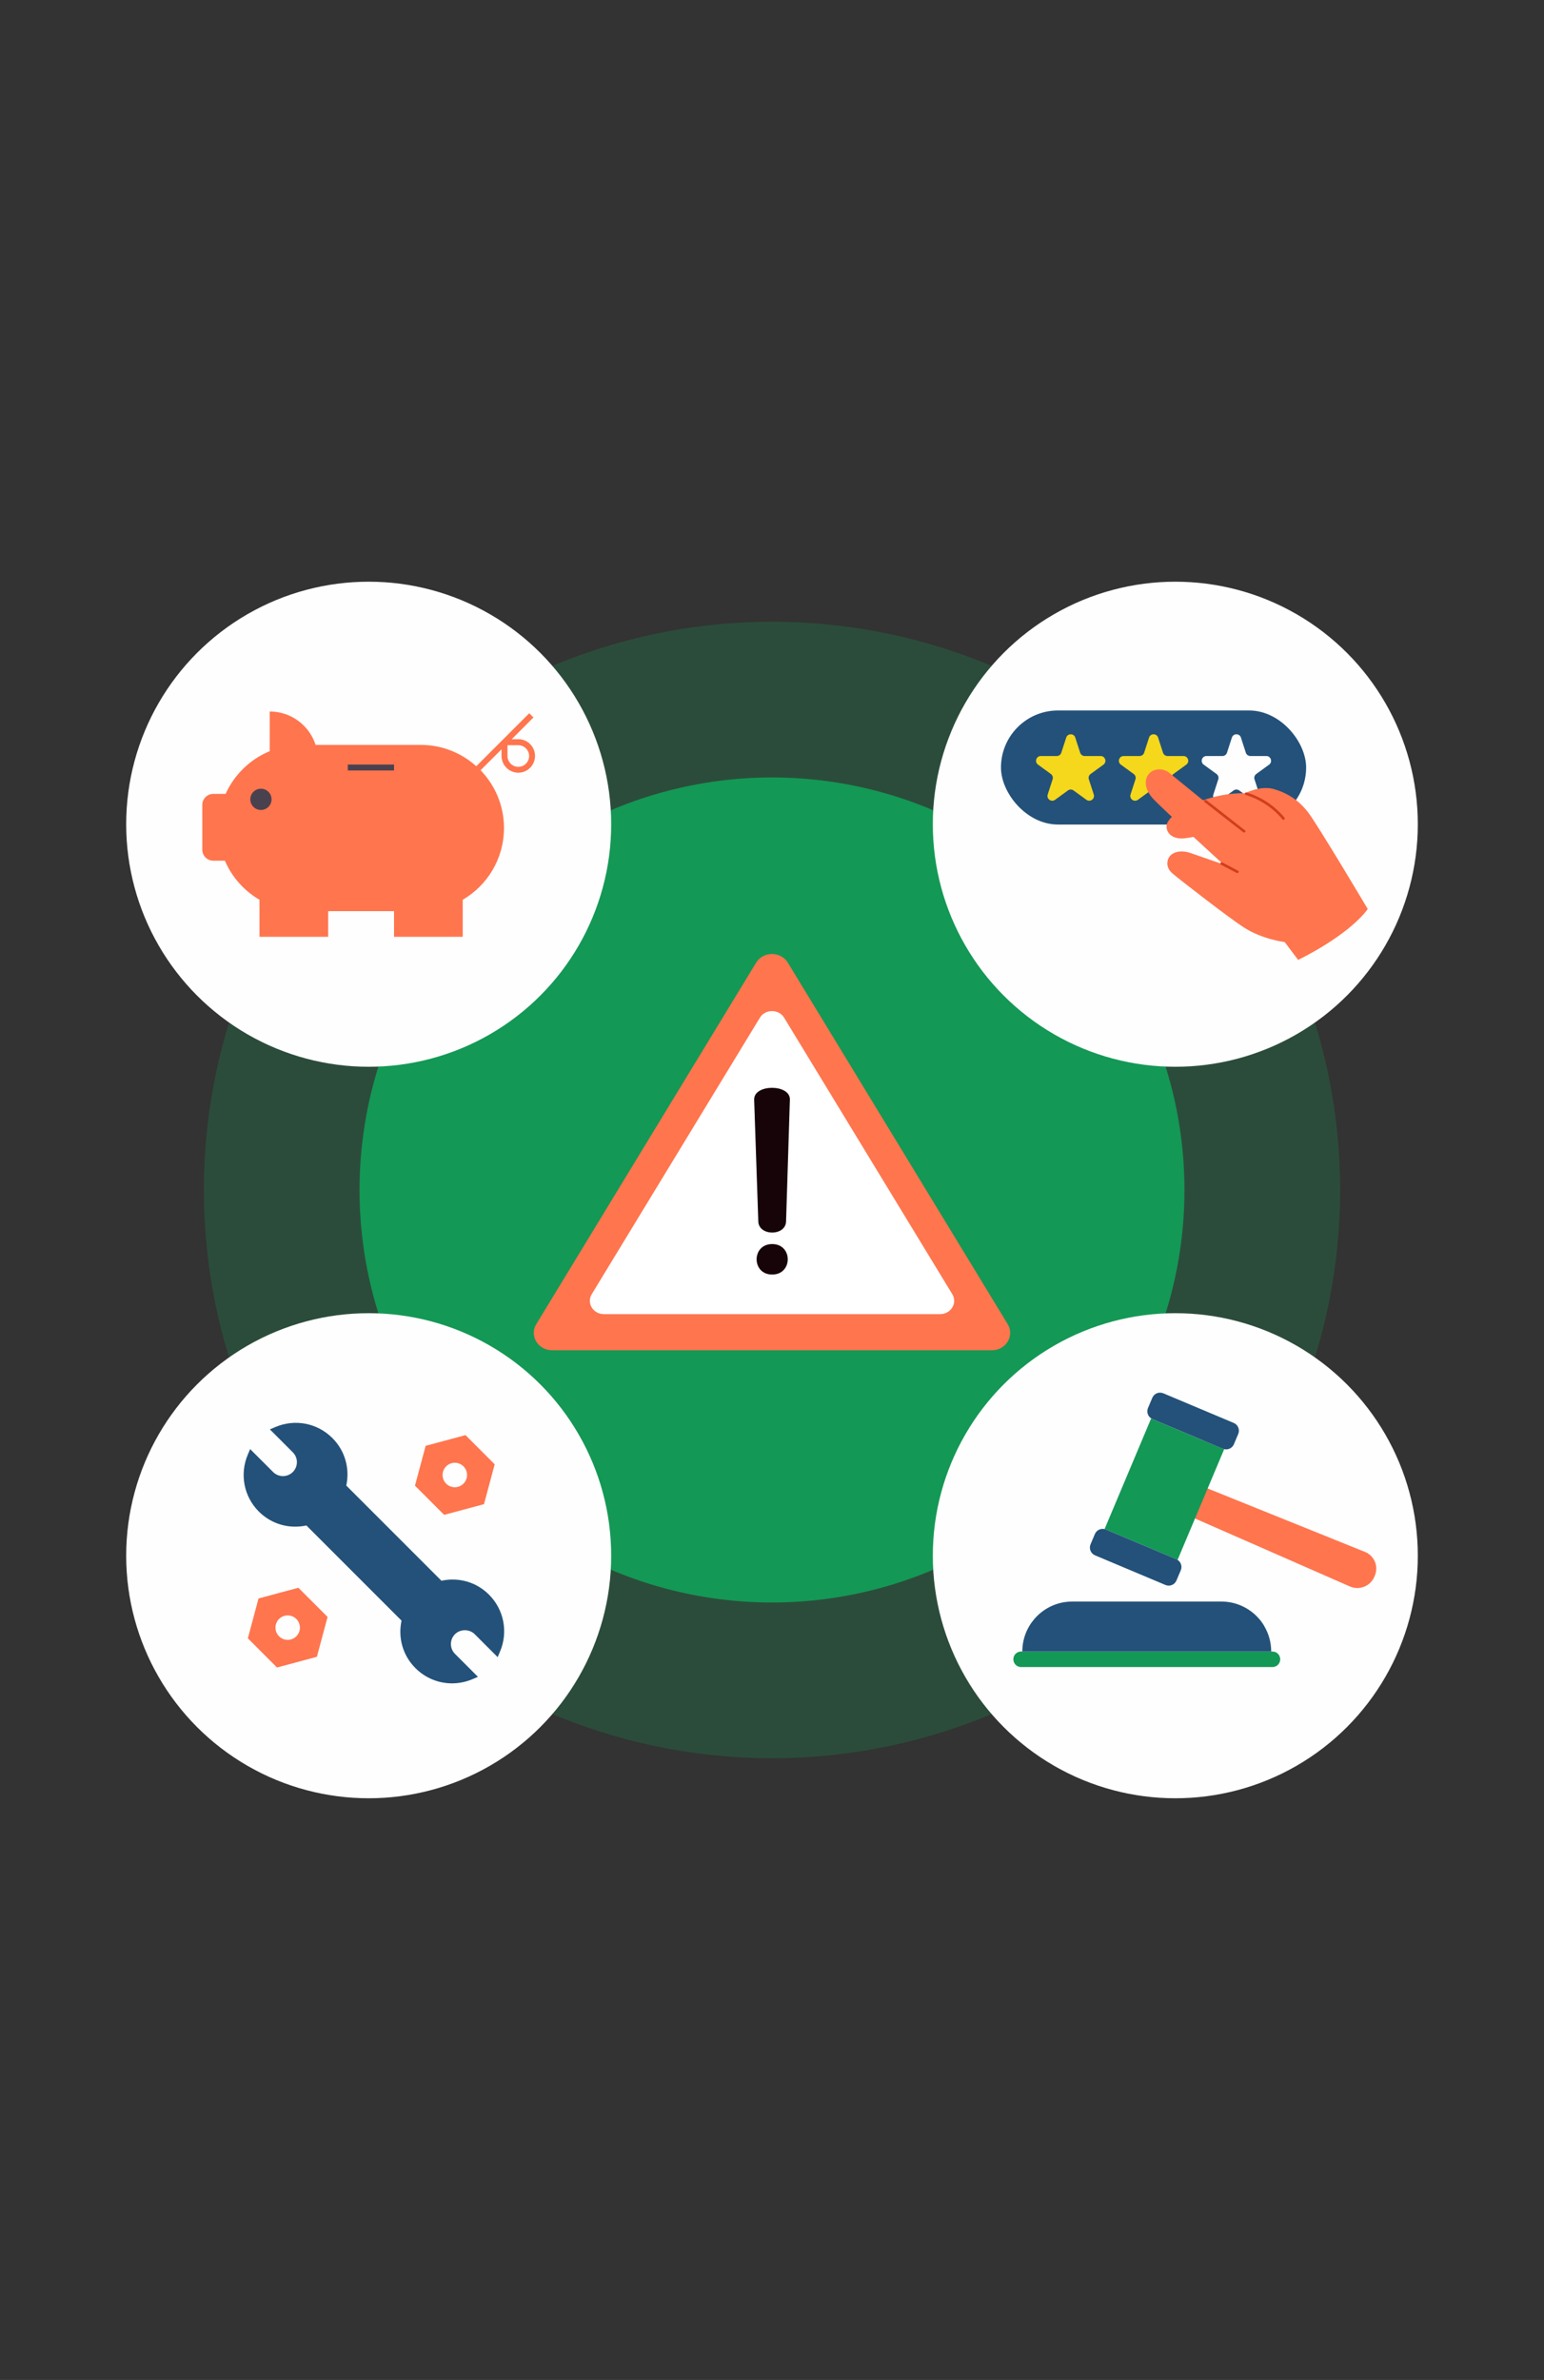
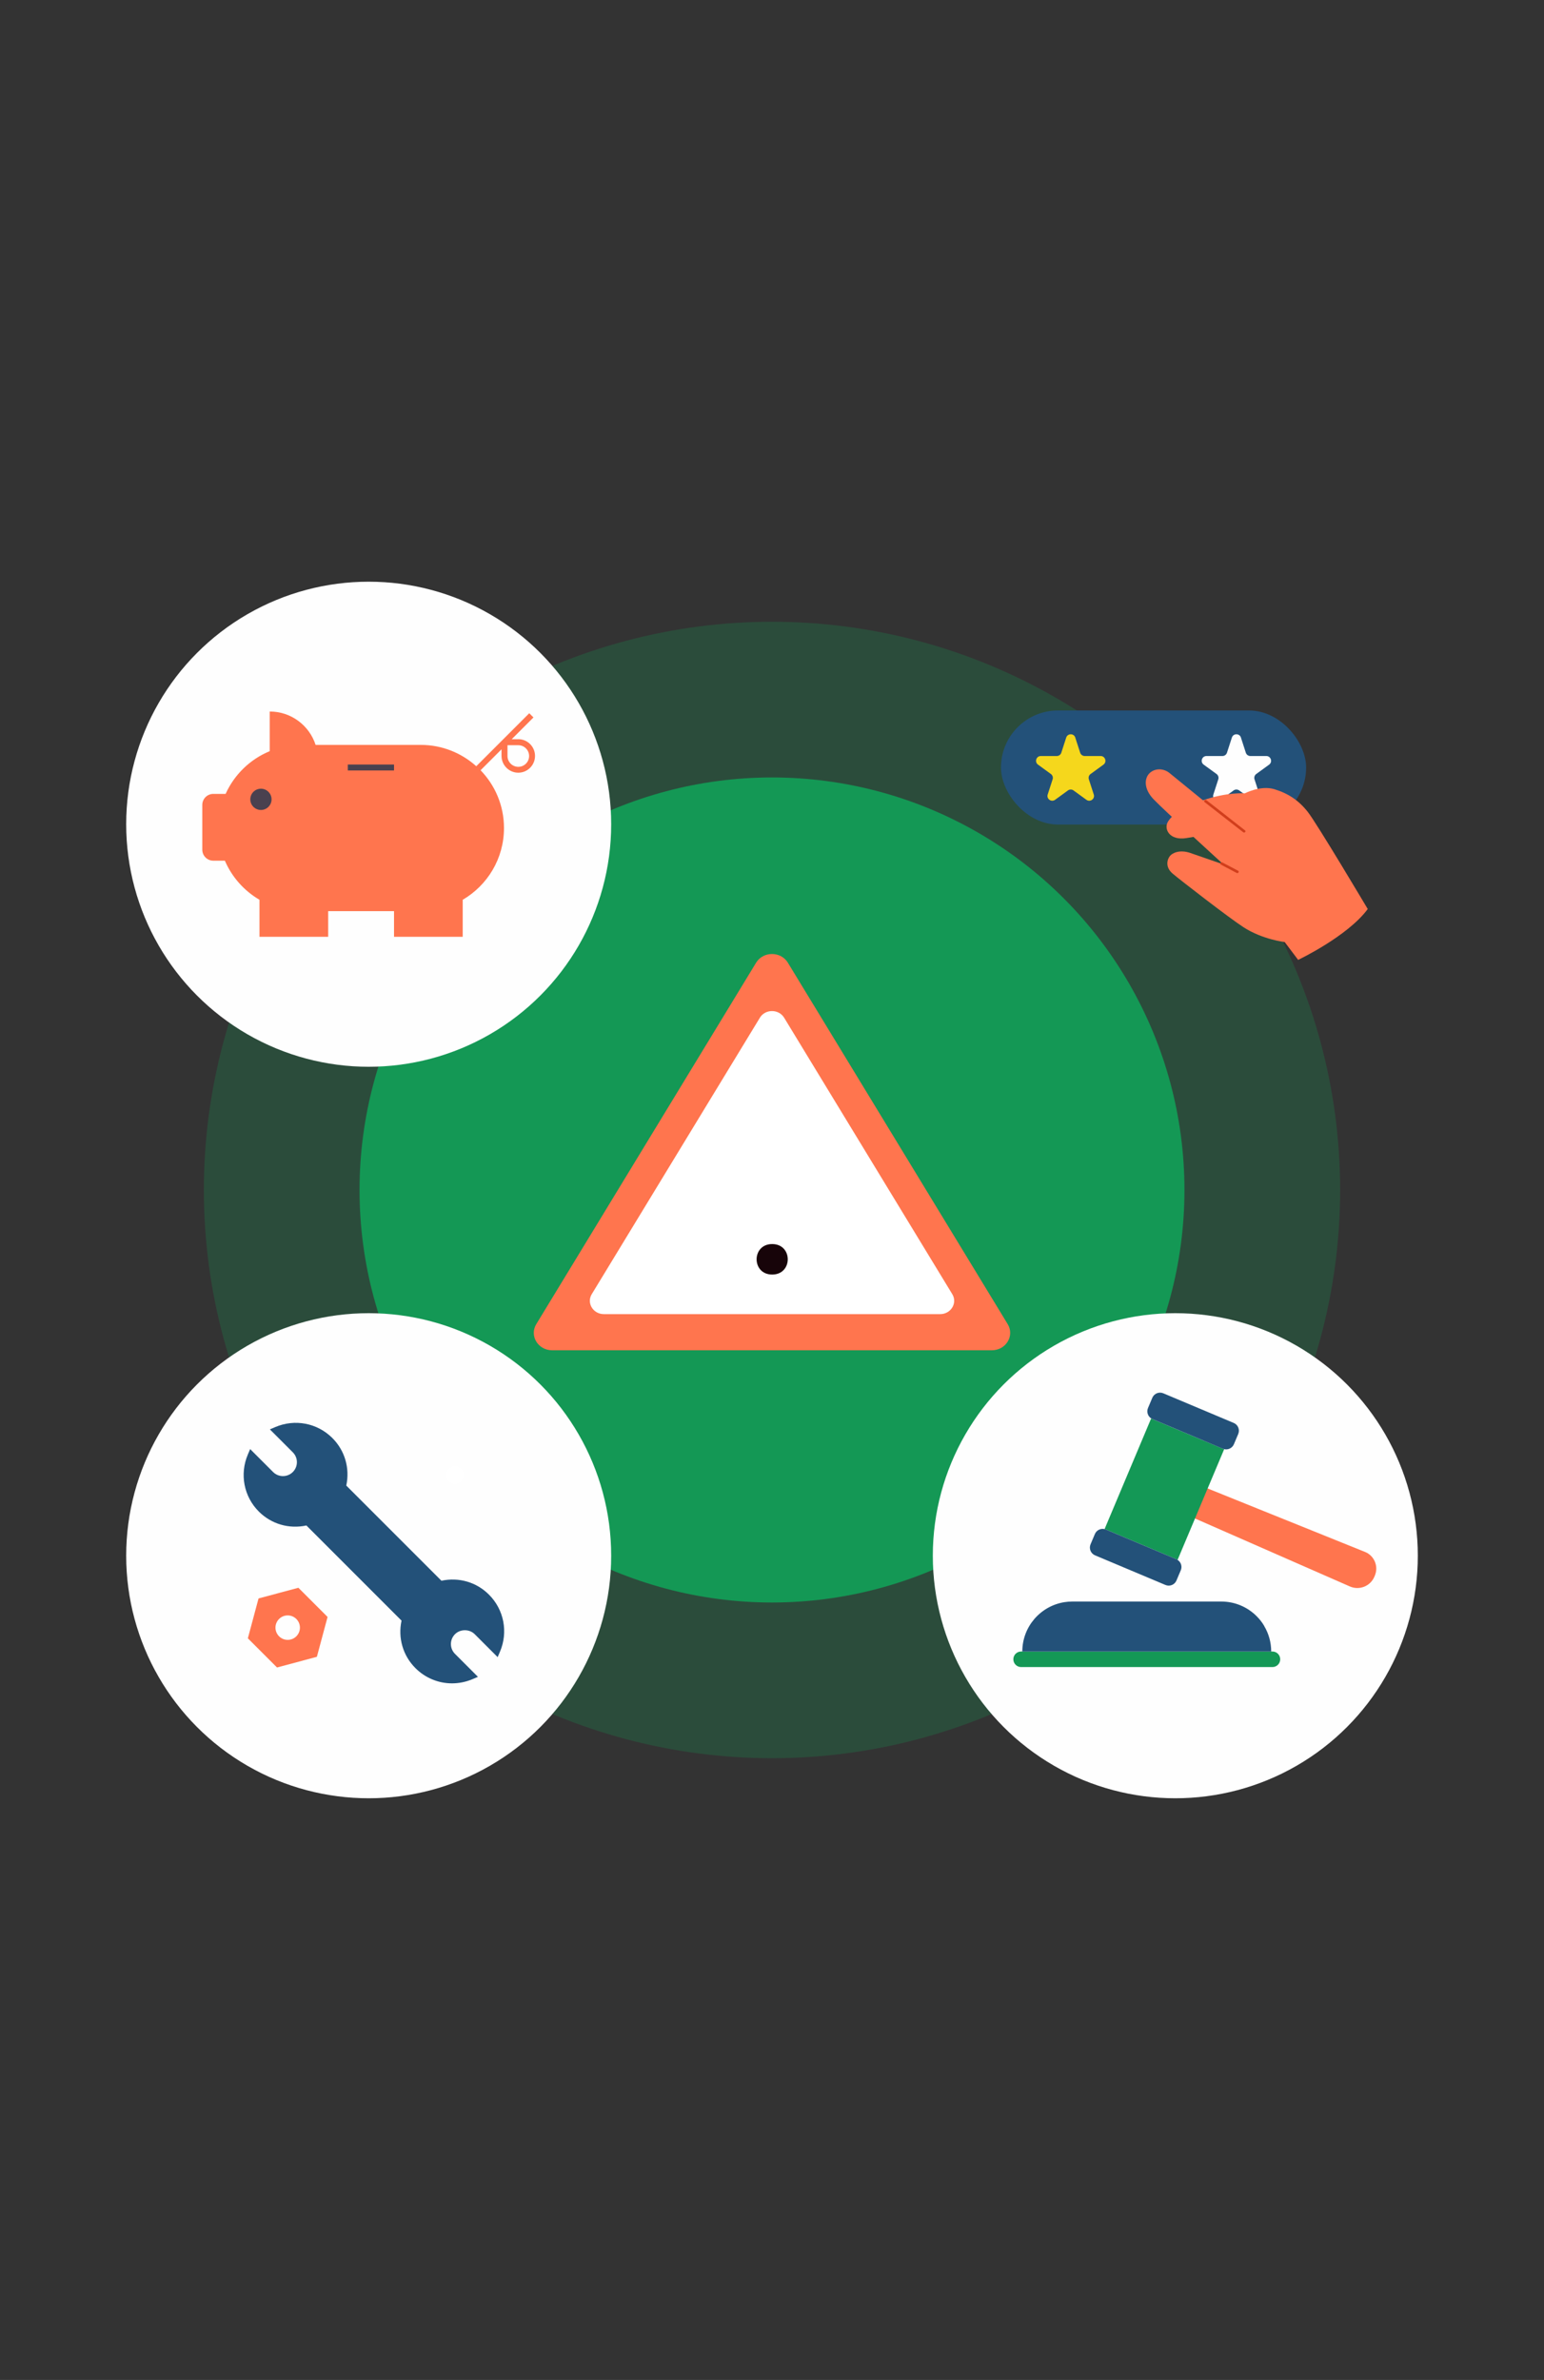
<svg xmlns="http://www.w3.org/2000/svg" id="Calque_1" viewBox="0 0 510 786">
  <rect x="0" y="0" width="510" height="786" fill="#333333" stroke="none" />
  <defs>
    <style>.cls-1{fill:#ff754e;}.cls-2{fill:#4a414f;}.cls-3{fill:#f5d71c;}.cls-4{fill:#235179;}.cls-5{fill:#d13e1c;}.cls-6{fill:#170409;}.cls-7{fill:#fff;}.cls-8{fill:#fefefe;}.cls-9{opacity:.25;}.cls-9,.cls-10{fill:#149856;}</style>
  </defs>
  <circle class="cls-10" cx="255" cy="393" r="136.24" />
  <circle class="cls-9" cx="255" cy="393" r="187.66" />
  <path class="cls-1" d="M249.75,317.94c2.33-3.83,8.16-3.83,10.49,0l36.31,59.69,36.31,59.69c2.33,3.83-.58,8.62-5.25,8.62h-145.23c-4.66,0-7.58-4.79-5.25-8.62l36.31-59.69,36.31-59.69Z" />
  <path class="cls-7" d="M250.99,336.11c1.78-2.93,6.24-2.93,8.02,0l27.77,45.65,27.77,45.65c1.78,2.93-.45,6.59-4.01,6.59h-111.07c-3.57,0-5.79-3.66-4.01-6.59l27.77-45.65,27.77-45.65Z" />
-   <path class="cls-6" d="M249.1,363.06l1.37,40.2c0,5.07,9.18,5.07,9.18,0l1.26-40.2c0-5.07-11.8-5.07-11.8,0Z" />
  <path class="cls-6" d="M255.06,410.86c-6.85,0-6.86,10.07,0,10.07s6.86-10.07,0-10.07Z" />
  <circle class="cls-8" cx="121.78" cy="272.21" r="80.1" />
  <path class="cls-1" d="M171.2,244.14h-2.19l7.2-7.2-1.39-1.39-8.87,8.87s0,0,0,0l-8.63,8.63c-4.86-4.36-11.27-7.04-18.31-7.04h-34.76c-2.07-6.4-8.07-11.03-15.16-11.03h0v13.1c-6.48,2.67-11.7,7.75-14.57,14.11h-4.06c-2.01,0-3.64,1.63-3.64,3.64v14.78c0,2.01,1.63,3.64,3.64,3.64h3.82c2.33,5.44,6.37,9.95,11.43,12.91v12.23h22.69v-8.47h21.75v8.47h22.69v-12.23c8.15-4.76,13.63-13.58,13.63-23.7,0-7.42-2.95-14.13-7.73-19.08l6.92-6.92v2.19c0,3.05,2.48,5.54,5.53,5.54s5.53-2.48,5.53-5.54-2.48-5.53-5.53-5.53ZM171.2,253.25c-1.97,0-3.57-1.6-3.57-3.57v-3.57h3.57c1.97,0,3.57,1.6,3.57,3.57s-1.6,3.57-3.57,3.57Z" />
  <circle class="cls-2" cx="86.18" cy="263.97" r="3.51" transform="translate(-188.18 306.76) rotate(-80.78)" />
  <rect class="cls-2" x="114.89" y="252.49" width="15.26" height="1.96" />
-   <circle class="cls-8" cx="388.22" cy="272.21" r="80.1" />
  <rect class="cls-4" x="330.63" y="234.64" width="100.8" height="37.67" rx="18.84" ry="18.84" />
  <path class="cls-3" d="M355.17,243.59l1.62,5c.21.65.82,1.09,1.5,1.09h5.26c1.53,0,2.16,1.96.93,2.85l-4.25,3.09c-.55.4-.78,1.11-.57,1.76l1.62,5c.47,1.45-1.19,2.66-2.43,1.76l-4.25-3.09c-.55-.4-1.3-.4-1.85,0l-4.25,3.09c-1.24.9-2.9-.31-2.43-1.76l1.62-5c.21-.65-.02-1.36-.57-1.76l-4.25-3.09c-1.24-.9-.6-2.85.93-2.85h5.26c.68,0,1.29-.44,1.5-1.09l1.62-5c.47-1.45,2.53-1.45,3,0Z" />
-   <path class="cls-3" d="M382.53,243.59l1.62,5c.21.65.82,1.09,1.5,1.09h5.26c1.53,0,2.16,1.96.93,2.85l-4.25,3.09c-.55.4-.78,1.11-.57,1.76l1.62,5c.47,1.45-1.19,2.66-2.43,1.76l-4.25-3.09c-.55-.4-1.3-.4-1.85,0l-4.25,3.09c-1.24.9-2.9-.31-2.43-1.76l1.62-5c.21-.65-.02-1.36-.57-1.76l-4.25-3.09c-1.24-.9-.6-2.85.93-2.85h5.26c.68,0,1.29-.44,1.5-1.09l1.62-5c.47-1.45,2.53-1.45,3,0Z" />
  <path class="cls-8" d="M409.89,243.59l1.62,5c.21.65.82,1.09,1.5,1.09h5.26c1.53,0,2.16,1.96.93,2.85l-4.25,3.09c-.55.4-.78,1.11-.57,1.76l1.62,5c.47,1.45-1.19,2.66-2.43,1.76l-4.25-3.09c-.55-.4-1.3-.4-1.85,0l-4.25,3.09c-1.24.9-2.9-.31-2.43-1.76l1.62-5c.21-.65-.02-1.36-.57-1.76l-4.25-3.09c-1.24-.9-.6-2.85.93-2.85h5.26c.68,0,1.29-.44,1.5-1.09l1.62-5c.47-1.45,2.53-1.45,3,0Z" />
  <path class="cls-1" d="M403.61,285.31l-10.55-3.65c-3.3-1.1-5.76-.04-6.64,1.06-.88,1.1-1.63,3.65.92,5.8,2.55,2.16,18.59,14.59,23.43,17.72,6.24,4.04,13.58,4.88,13.58,4.88l4.44,5.89s16.31-7.74,22.99-16.8c0,0-16.8-28.27-19.82-32.09-3.03-3.82-6.41-6.06-10.99-7.47-4.57-1.41-9.8,1.36-9.8,1.36,0,0-5.89-.49-14.02,2.37-6.86,2.37-10.02,4.75-11.39,7.04s.44,6.24,6.06,5.37c5.62-.88,9.1-1.59,9.1-1.59l2.68,10.11Z" />
  <path class="cls-1" d="M404.22,285.57s-19.87-18.11-23.21-21.63c-3.34-3.52-2.99-6.99-1.27-8.62,1.71-1.63,4.57-1.67,6.59,0l25.67,20.92-7.79,9.32Z" />
  <path class="cls-5" d="M403.3,285.57l5.19,2.73c.53.26.96-.49.44-.75l-5.19-2.73c-.49-.26-.93.49-.44.75Z" />
-   <path class="cls-5" d="M411.47,262.54c4.76,1.45,8.99,4.26,12.18,8.09.35.44.96-.22.61-.61-3.27-3.94-7.63-6.83-12.53-8.31-.24-.05-.47.09-.53.33-.04.2.07.42.26.5h0Z" />
  <path class="cls-5" d="M397.89,264.91l12.75,9.94c.44.35,1.06-.26.61-.61l-12.75-9.98c-.44-.32-1.06.31-.61.66Z" />
  <circle class="cls-8" cx="121.78" cy="513.79" r="80.1" />
  <path class="cls-7" d="M152.29,489.2c1.14-1.14,1.14-2.99,0-4.12-.55-.55-1.28-.85-2.06-.85s-1.51.3-2.06.85-.85,1.28-.85,2.06.3,1.51.85,2.06c1.1,1.1,3.02,1.1,4.12,0Z" />
  <path class="cls-4" d="M101.2,503.79l31.43,31.43c-1.23,5.74.46,11.56,4.59,15.69,3.29,3.29,7.64,5.03,12.09,5.03,2.28,0,4.58-.46,6.78-1.39l1.78-.76-7.58-7.58c-.87-.87-1.35-2.03-1.35-3.25s.48-2.39,1.35-3.26c1.74-1.74,4.77-1.74,6.51,0l7.58,7.58.76-1.78c2.77-6.49,1.34-13.89-3.63-18.86-4.13-4.14-9.95-5.82-15.7-4.59l-31.43-31.43c1.23-5.74-.46-11.56-4.59-15.69-4.97-4.97-12.38-6.4-18.87-3.63l-1.78.76,7.58,7.58c.87.87,1.35,2.03,1.35,3.25s-.48,2.39-1.35,3.26c-1.8,1.79-4.72,1.79-6.51,0l-7.58-7.58-.76,1.78c-2.76,6.49-1.34,13.89,3.63,18.86,4.14,4.13,9.96,5.82,15.7,4.59Z" />
-   <path class="cls-1" d="M153.76,473.96l-13.16,3.53-3.53,13.16,9.64,9.64,13.16-3.53,3.53-13.16-9.64-9.64ZM150.23,491.17c-2.23,0-4.04-1.81-4.04-4.04s1.81-4.04,4.04-4.04,4.04,1.81,4.04,4.04-1.81,4.04-4.04,4.04Z" />
  <path class="cls-1" d="M98.56,524.37l-13.16,3.53-3.53,13.16,9.64,9.64,13.16-3.53,3.53-13.16-9.64-9.64ZM95.03,541.58c-2.23,0-4.04-1.81-4.04-4.04s1.81-4.04,4.04-4.04,4.04,1.81,4.04,4.04-1.81,4.04-4.04,4.04Z" />
  <circle class="cls-8" cx="388.22" cy="513.79" r="80.1" />
  <path class="cls-10" d="M420.3,545.42h-83.01c-1.42,0-2.57,1.15-2.57,2.57s1.15,2.57,2.57,2.57h83.01c1.42,0,2.57-1.15,2.57-2.57s-1.15-2.57-2.57-2.57Z" />
  <path class="cls-4" d="M417.61,537.02c-.7-1.2-1.56-2.3-2.54-3.27-2.99-2.99-7.11-4.83-11.68-4.83h-49.19c-.9,0-1.78.07-2.65.21-7.86,1.27-13.87,8.08-13.87,16.3h82.21c0-3.07-.84-5.94-2.3-8.4Z" />
  <path class="cls-1" d="M450.88,512.54l-17.25-6.96-16.23-6.54-19.08-7.7-4.17,9.9,18.84,8.27,16.02,7.03,16.87,7.4c3.13,1.37,6.77-.08,8.1-3.23l.15-.36c1.29-3.06-.18-6.57-3.25-7.82Z" />
  <path class="cls-10" d="M403.91,478.45l-6.15-2.59-17.11-7.2c-.15-.06-.28-.14-.41-.22l-15.39,36.56c.15.04.3.08.44.14l.97.41,22.3,9.39c.15.06.28.14.41.22l5.33-12.66,4.73-11.24,5.33-12.66c-.15-.04-.3-.08-.45-.14Z" />
  <path class="cls-4" d="M397.77,475.87l6.15,2.59c.15.06.3.11.45.14,1.3.3,2.66-.36,3.2-1.63l1.43-3.39c.6-1.42-.07-3.05-1.48-3.64l-23.26-9.79c-1.42-.6-3.05.07-3.64,1.48l-1.43,3.39c-.53,1.27-.05,2.71,1.07,3.42.13.08.27.16.41.22l17.11,7.2Z" />
  <path class="cls-4" d="M366.26,505.55l-.97-.41c-.15-.06-.3-.11-.44-.14-1.3-.31-2.66.36-3.2,1.63l-1.43,3.39c-.6,1.42.07,3.05,1.48,3.64l23.26,9.79c1.42.6,3.05-.07,3.64-1.48l1.43-3.39c.53-1.27.05-2.71-1.07-3.42-.13-.08-.27-.16-.41-.22l-22.3-9.39Z" />
</svg>